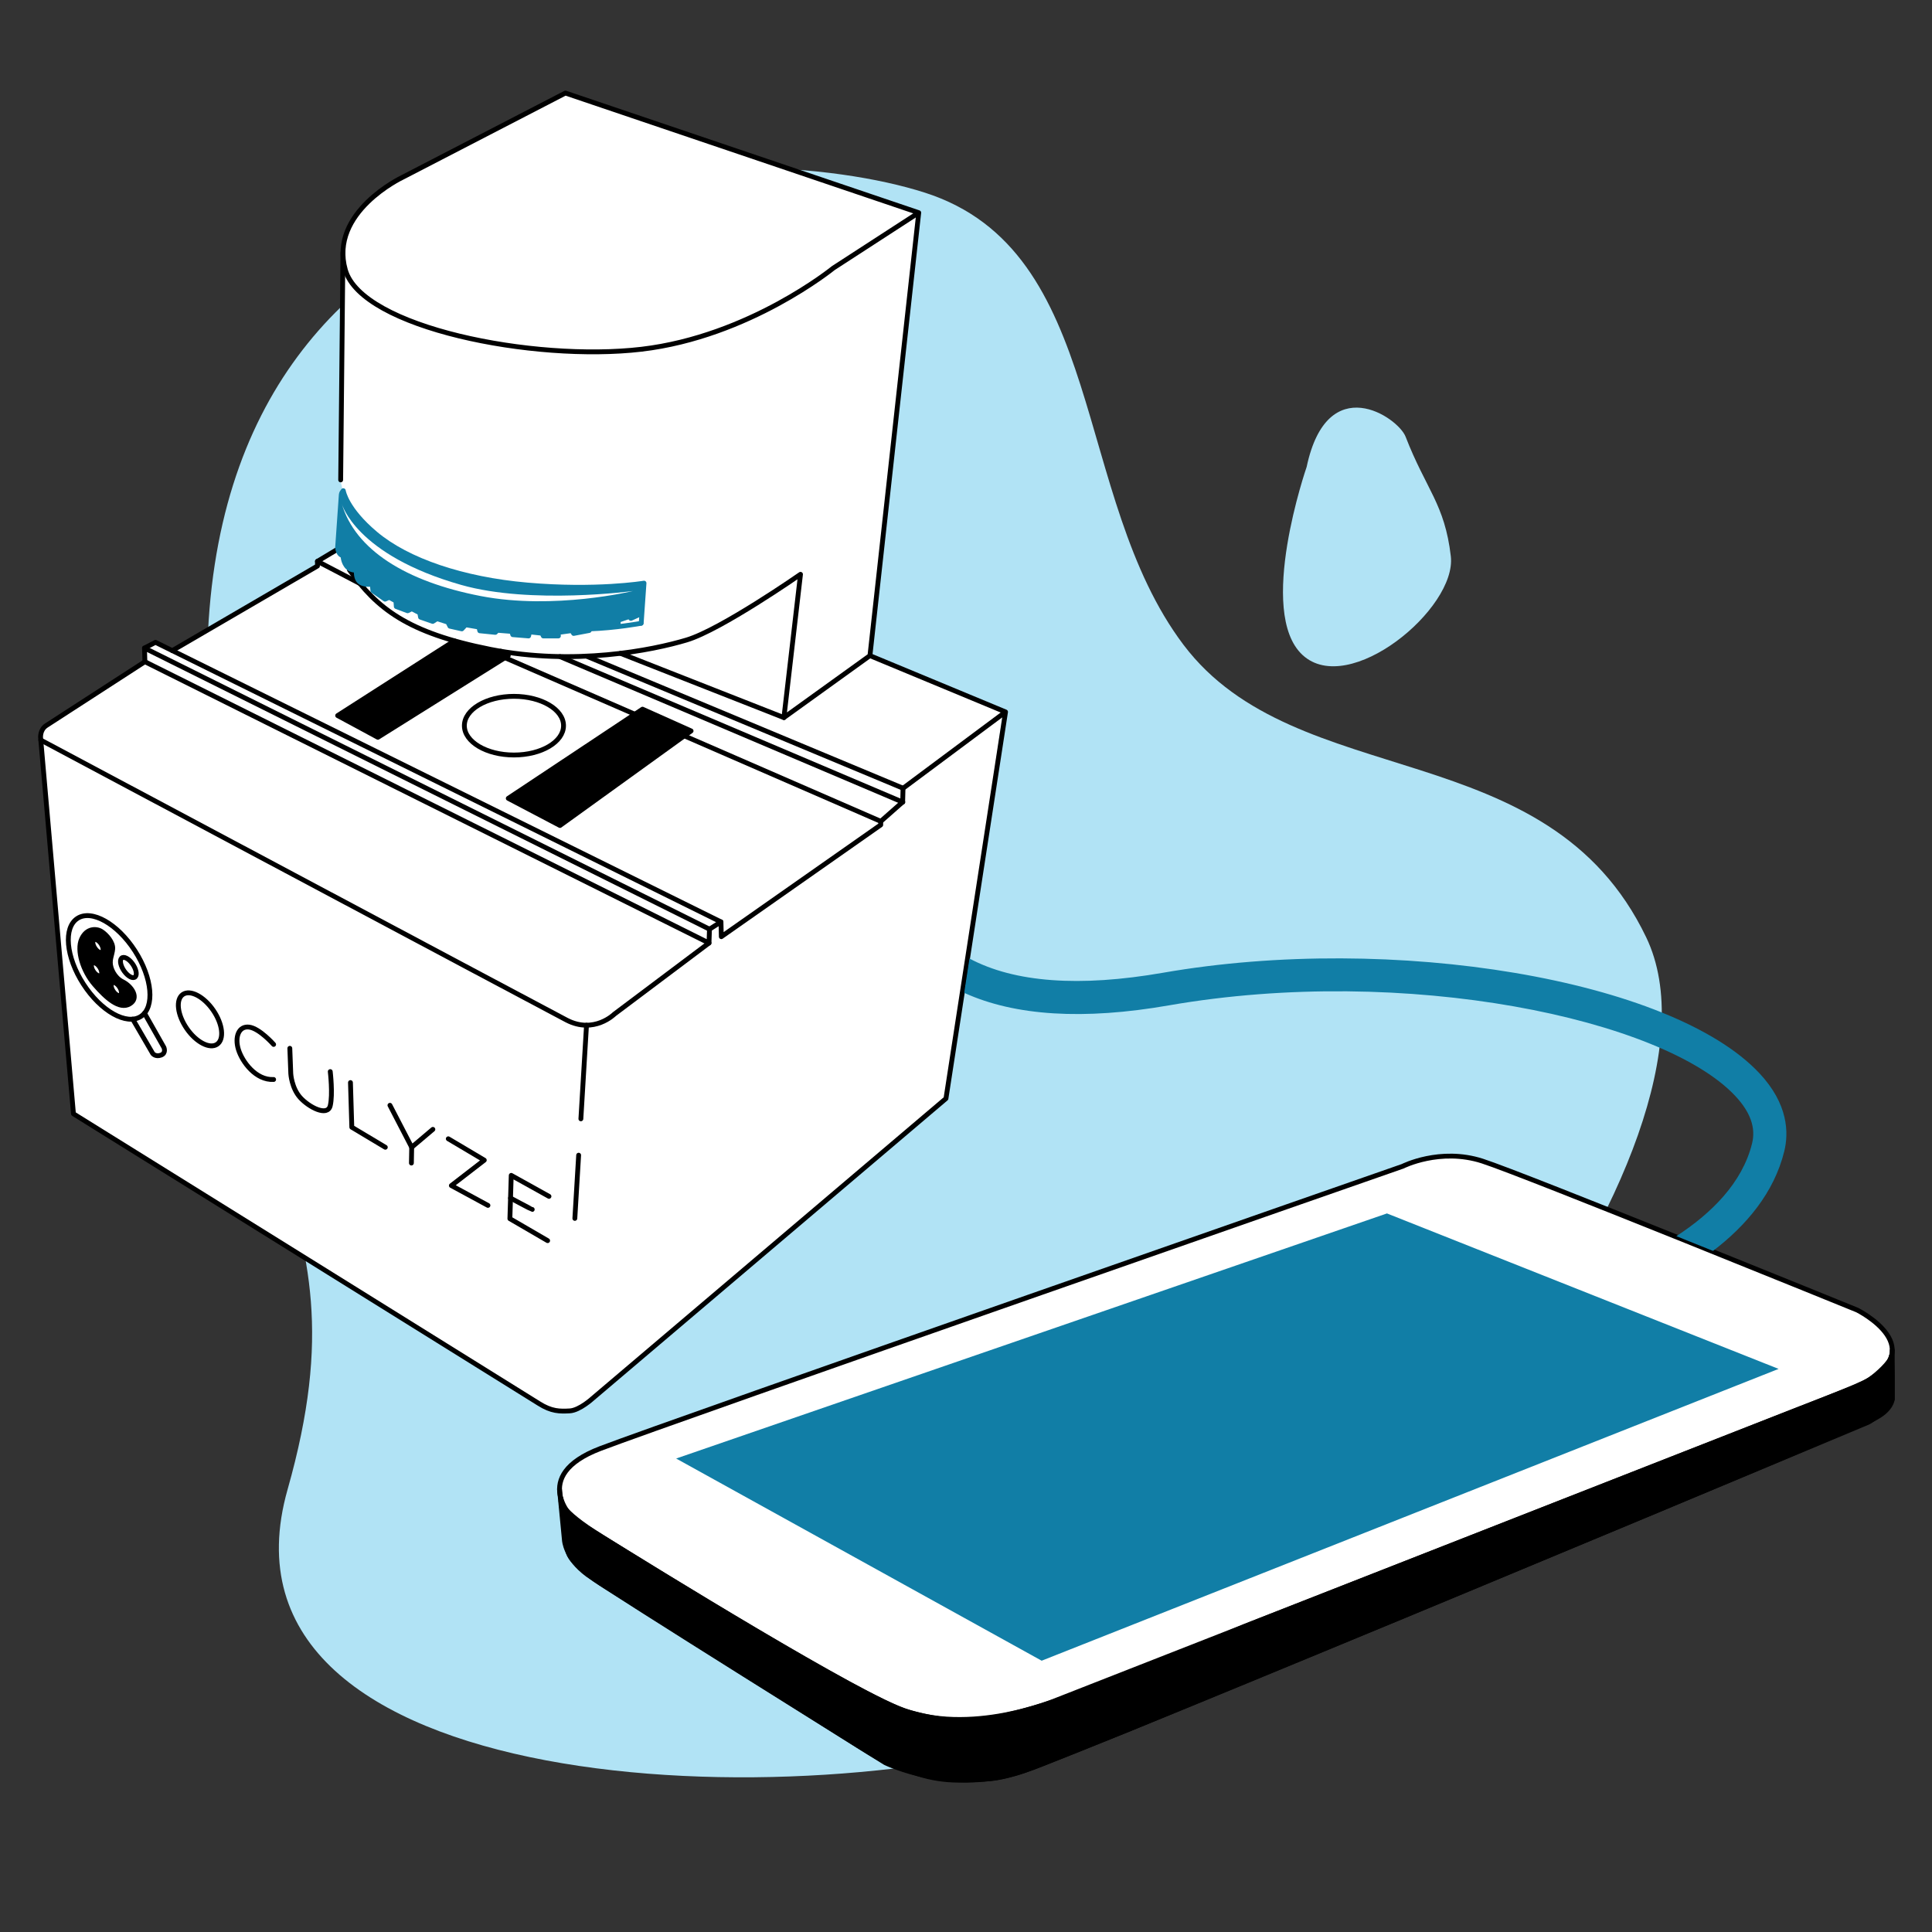
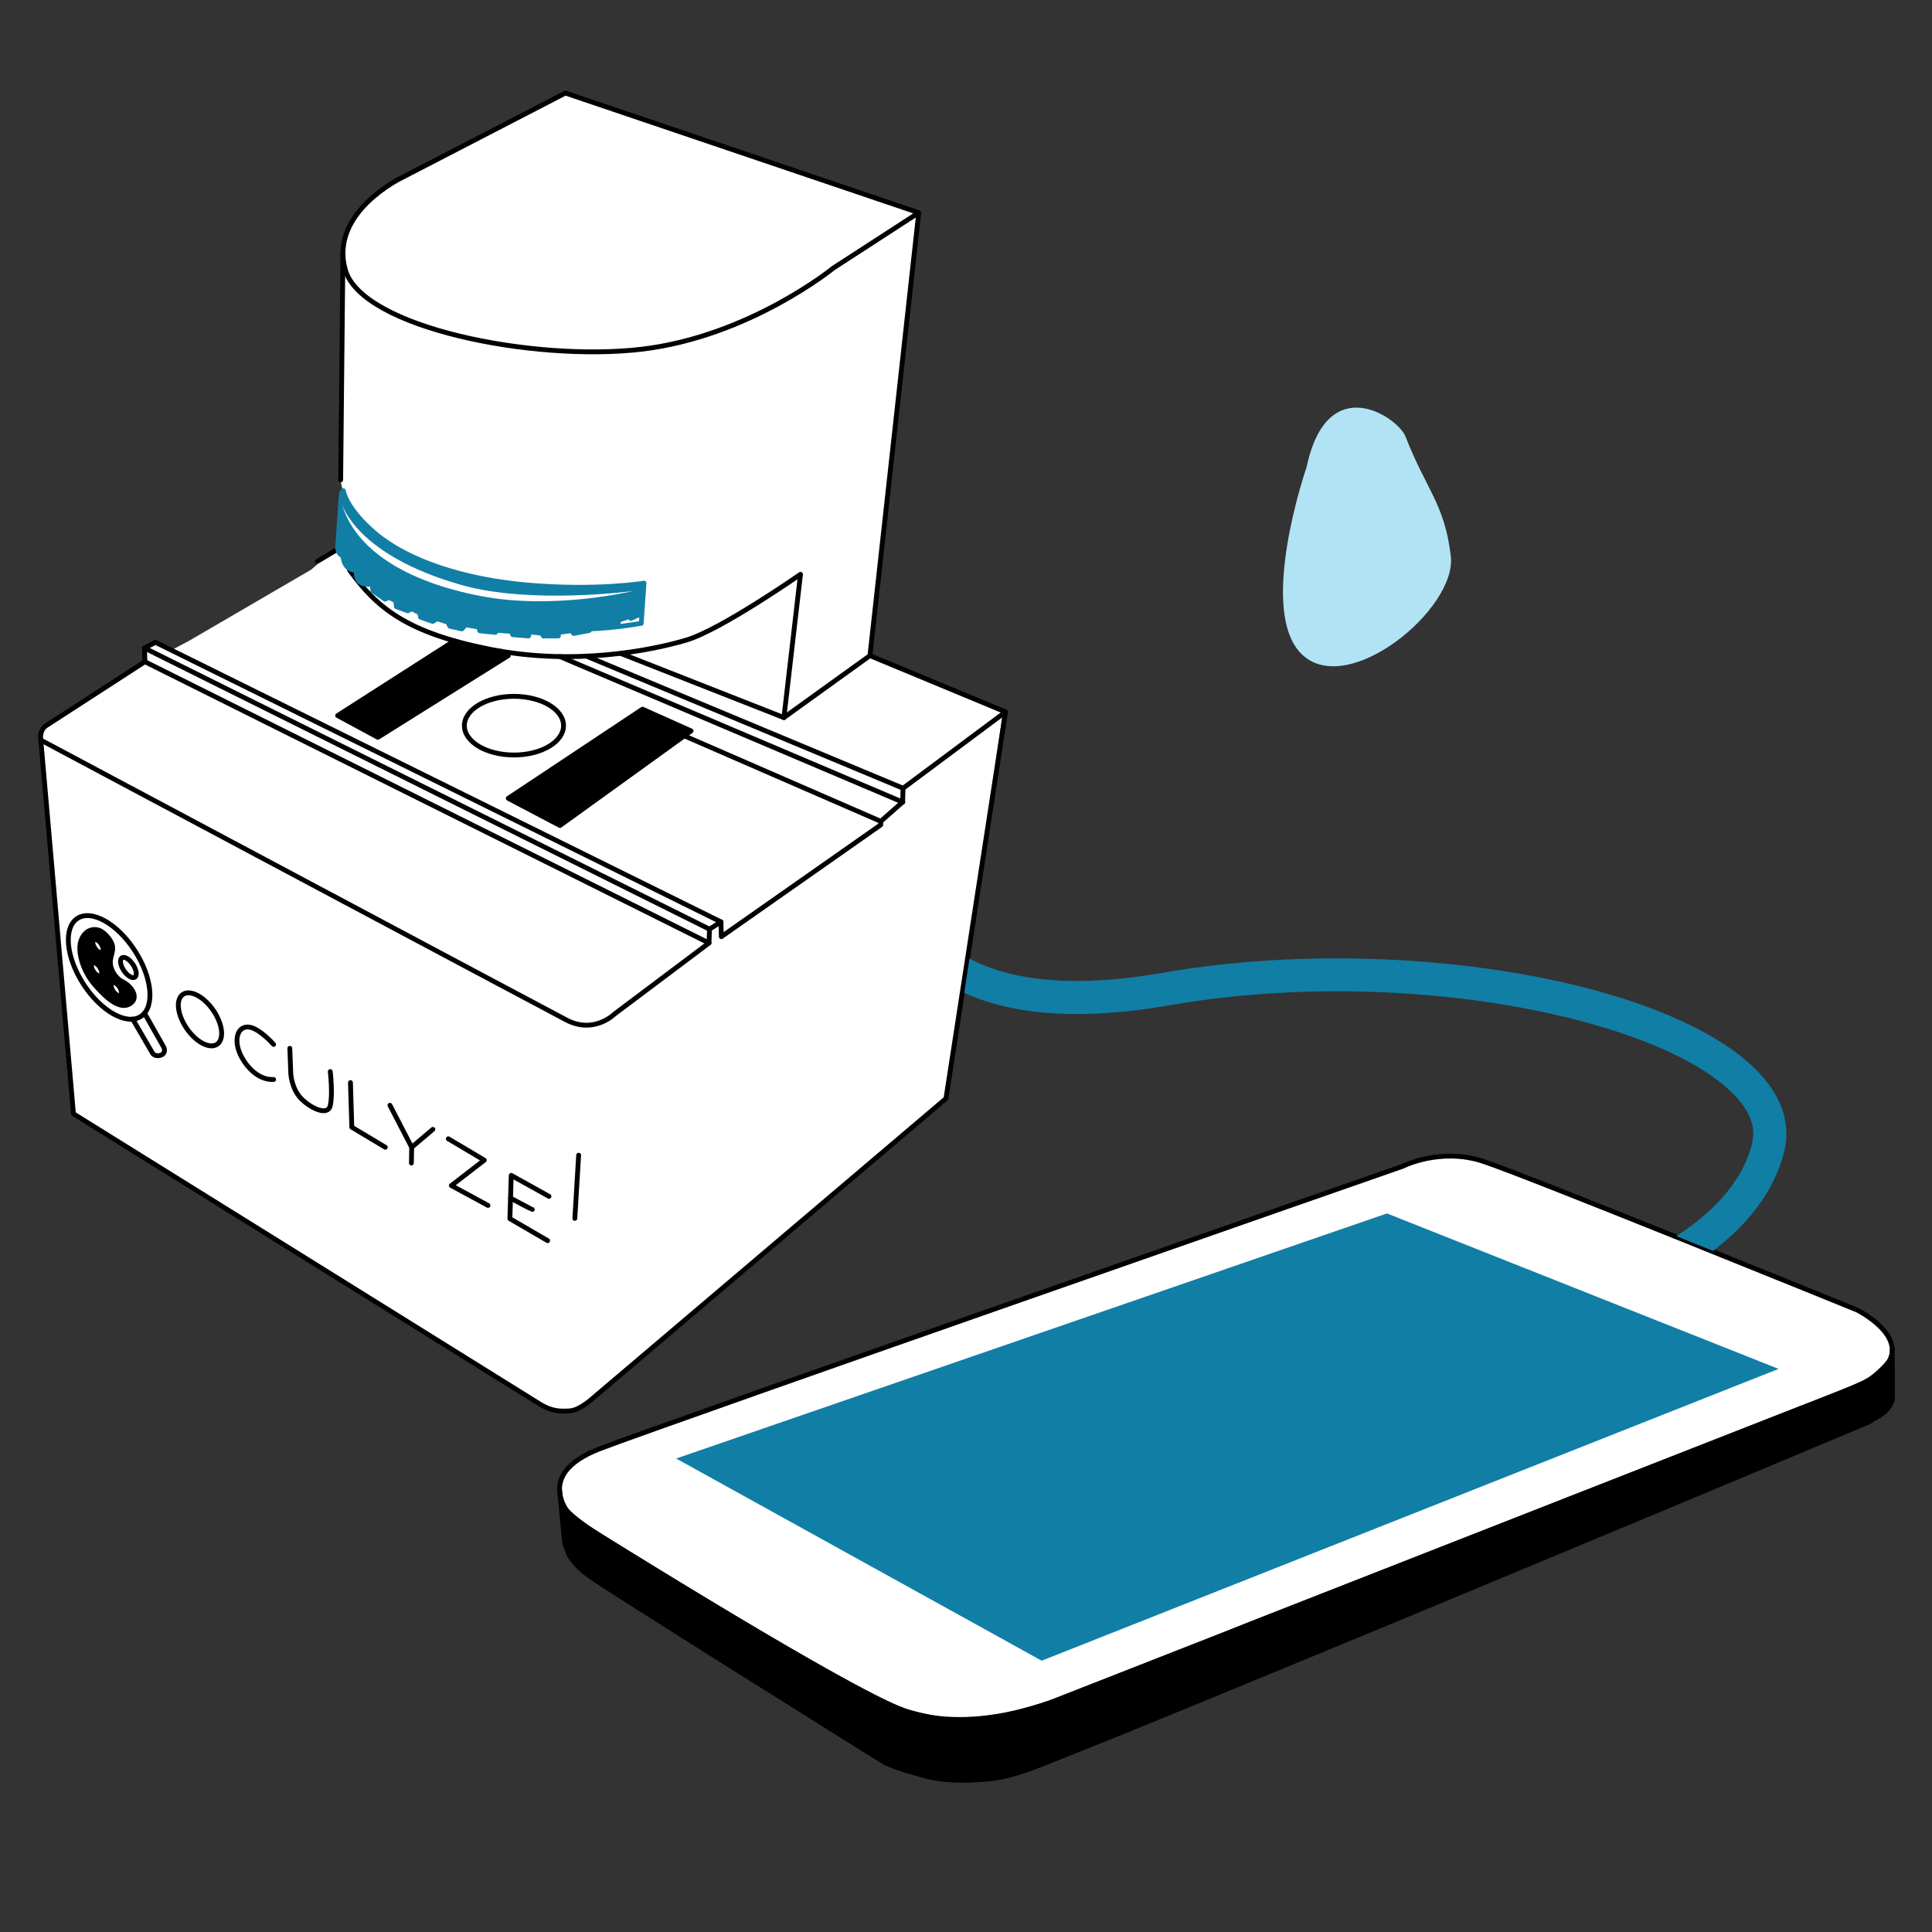
<svg xmlns="http://www.w3.org/2000/svg" xmlns:ns1="http://www.serif.com/" width="100%" height="100%" viewBox="0 0 400 400" version="1.1" xml:space="preserve" style="fill-rule:evenodd;clip-rule:evenodd;stroke-linecap:round;stroke-linejoin:round;stroke-miterlimit:5.944;">
  <rect x="0" y="0" width="400" height="400" fill="#333333" stroke="none" />
  <g transform="matrix(1,0,0,1,-1350,0)">
    <g id="step-3" ns1:id="step 3" transform="matrix(1,0,0,1,1350,0)">
      <rect x="0" y="0" width="400" height="400" style="fill:none;" />
      <g id="Layer-6" ns1:id="Layer 6">
        <g>
          <g transform="matrix(1,0,0,1,245.029,271.417)">
-             <path d="M0,-137.92C-23.198,-168.669 -15.842,-219.465 -53.562,-231.536C-91.284,-243.605 -200.297,-242.911 -202.126,-135.625C-203.953,-28.338 -167.29,-27.206 -185.491,36.976C-203.69,101.158 -79.213,105.685 -21.878,86.825C35.457,67.965 116.179,-34.786 95.81,-77.334C75.441,-119.883 23.387,-106.921 0,-137.92" style="fill:rgb(177,227,245);fill-rule:nonzero;" />
-           </g>
+             </g>
          <g transform="matrix(-0.527,0.85,0.85,0.527,298.01,108.917)">
            <path d="M4.072,-29.807C4.072,-29.807 35.154,-22.823 37.613,-9.999C40.071,2.825 12.611,12.074 4.072,5.309C-4.467,-1.456 -4.98,-6.335 -12.037,-15.694C-14.627,-19.127 -15.399,-36.828 4.072,-29.807" style="fill:rgb(177,227,245);fill-rule:nonzero;" />
          </g>
        </g>
        <g transform="matrix(1,0,0,1,384.514,310.244)">
          <path d="M0,-23.238L-165.721,41.73C-165.721,41.73 -183.802,49.459 -198.412,43.506C-213.022,37.554 -265.779,4.276 -265.779,4.276C-265.779,4.276 -275.114,-4.652 -260.234,-10.334C-245.353,-16.015 -94.113,-68.774 -94.113,-68.774C-94.113,-68.774 -86.402,-72.697 -77.609,-69.856C-68.816,-67.015 0,-39.012 0,-39.012C0,-39.012 16.328,-30.867 0,-23.238Z" style="fill:white;fill-rule:nonzero;stroke:black;stroke-width:1px;" />
        </g>
        <g transform="matrix(1,0,0,1,115.844,342.921)">
          <path d="M0,-34.571L1.01,-24.064C1.01,-24.064 1.179,-20.336 5.755,-16.947C10.331,-13.558 67.441,22.03 67.441,22.03C67.441,22.03 81.337,28.809 96.08,23.725C110.824,18.642 270.969,-48.467 270.969,-48.467C270.969,-48.467 274.446,-50.332 275.927,-53.212L275.927,-63.38" style="fill:none;fill-rule:nonzero;stroke:black;stroke-width:1px;" />
        </g>
        <g transform="matrix(1,0,0,1,116.159,338.492)">
          <path d="M0,-27.899C0,-27.899 -0.914,-26.092 8.564,-20.224C18.042,-14.356 62.925,13.416 71.799,15.936C80.672,18.455 87.037,18.477 99.405,14.653C111.773,10.828 141.715,-1.84 141.715,-1.84L188.441,-20.158L255.972,-46.632C255.972,-46.632 269.102,-51.615 270.853,-52.805C272.603,-53.995 275.232,-56.508 275.366,-57.516C275.501,-58.523 275.612,-53.578 275.612,-53.578L275.612,-48.784C275.612,-48.784 275.493,-46.547 271.803,-44.76C268.112,-42.974 227.243,-25.89 227.243,-25.89L174.676,-4.007L117.411,19.591L99.591,26.725C99.591,26.725 92.902,29.509 88.663,29.776C84.424,30.042 79.717,30.624 73.965,28.778C68.213,26.932 67.65,26.79 62.02,23.274C56.39,19.758 8.162,-10.68 8.162,-10.68C8.162,-10.68 2.336,-14.382 1.515,-17.009C0.695,-19.636 -0.024,-28.247 -0.024,-28.247" style="fill-rule:nonzero;stroke:black;stroke-width:1px;stroke-linecap:butt;stroke-miterlimit:2;" />
        </g>
        <g transform="matrix(1,0,0,1,117.056,294.403)">
          <path d="M0,-275.138L51.993,-257.531L73.15,-250.366L64.546,-172.268L63.047,-158.662L78.196,-152.372L90.618,-147.214L83.919,-100.272L78.785,-66.958L25.428,-21.679L3.392,-3.221C3.392,-3.221 0.655,0 -9.119,-6.089C-18.893,-12.178 -71.915,-45.174 -71.915,-45.174L-101.881,-64.088L-108.617,-141.172C-108.617,-141.172 -109.934,-142.599 -106.115,-145.073C-102.296,-147.546 -89.968,-155.522 -89.968,-155.522L-87.065,-157.399L-87.148,-160.23L-84.921,-161.693L-81.398,-159.882L-77.932,-161.719L-52.624,-176.469L-51.341,-177.572L-51.114,-178.324L-47.555,-180.459L-47.118,-181.82L-46.532,-190.207L-46.057,-192.7L-46.532,-194.769L-46.153,-232.581L-46.239,-243.061C-46.239,-243.061 -44.65,-249.844 -42.026,-251.904C-39.403,-253.965 -37.715,-255.629 -28.085,-260.611C-18.455,-265.592 0,-275.138 0,-275.138" style="fill:white;fill-rule:nonzero;" />
        </g>
        <g transform="matrix(1,0,0,1,190.215,123.792)">
          <path d="M0,-79.755L-17.68,-68.292C-17.68,-68.292 -35.07,-54.109 -57.412,-51.486C-79.756,-48.863 -115.31,-55.955 -118.71,-67.903C-122.11,-79.852 -106.955,-87.04 -106.955,-87.04L-73.15,-104.527L0,-79.755L-10.103,11.949L-27.913,24.772L-24.48,-4.889C-24.48,-4.889 -40.93,6.574 -48.054,8.71C-55.178,10.848 -71.304,14.087 -88.66,10.654C-106.016,7.221 -112.169,2.106 -117.868,-5.796" style="fill:none;fill-rule:nonzero;stroke:black;stroke-width:1px;" />
        </g>
        <g transform="matrix(-0.01,1,1,0.01,94.314,76.283)">
          <path d="M-23.786,-23.547L23.311,-23.547" style="fill:none;fill-rule:nonzero;stroke:black;stroke-width:1px;" />
        </g>
        <g transform="matrix(1,0,0,1,208.187,280.583)">
          <path d="M0,-133.185L-21.226,-117.375L-21.299,-114.534L-25.841,-110.526L-25.841,-109.798L-58.845,-86.652L-58.917,-89.714L-61.298,-88.207L-61.395,-85.342L-178.187,-143.58C-178.187,-143.58 -197.227,-131.267 -198.6,-130.368C-199.971,-129.47 -199.777,-127.794 -199.777,-127.794L-192.977,-49.982C-192.977,-49.982 -99.249,8.322 -96.626,9.989C-94.003,11.657 -92.287,11.641 -90.23,11.527C-88.175,11.414 -85.487,8.937 -85.487,8.937L-12.337,-53.139L0,-133.185L-28.075,-144.842" style="fill:none;fill-rule:nonzero;stroke:black;stroke-width:1px;" />
        </g>
        <g transform="matrix(1,0,0,1,146.889,134.172)">
          <path d="M0,58.204L-116.972,0L-116.889,2.831" style="fill:none;fill-rule:nonzero;stroke:black;stroke-width:1px;" />
        </g>
        <g transform="matrix(1,0,0,1,29.918,189.681)">
          <path d="M0,-55.509L2.271,-56.698L119.352,1.189" style="fill:none;fill-rule:nonzero;stroke:black;stroke-width:1px;" />
        </g>
        <g transform="matrix(1,0,0,1,74.507,130.113)">
-           <path d="M0,-9.308L-8.782,-13.898L-8.782,-12.927L-38.839,4.59" style="fill:none;fill-rule:nonzero;stroke:black;stroke-width:1px;" />
-         </g>
+           </g>
        <g transform="matrix(-0.923,-0.385,-0.385,0.923,129.231,124.287)">
          <path d="M-68.268,13.678L2.74,13.678" style="fill:none;fill-rule:nonzero;stroke:black;stroke-width:1px;" />
        </g>
        <g transform="matrix(-0.921,-0.391,-0.391,0.921,124.641,123.272)">
          <path d="M-74.013,15.057L3.063,15.057" style="fill:none;fill-rule:nonzero;stroke:black;stroke-width:1px;" />
        </g>
        <g transform="matrix(-0.917,-0.399,-0.399,0.917,108.003,131.289)">
-           <path d="M-28.12,5.858L1.22,5.858" style="fill:none;fill-rule:nonzero;stroke:black;stroke-width:1px;" />
-         </g>
+           </g>
        <g transform="matrix(-0.917,-0.399,-0.399,0.917,146.919,144.974)">
          <path d="M-42.497,8.852L1.844,8.852" style="fill:none;fill-rule:nonzero;stroke:black;stroke-width:1px;" />
        </g>
        <g transform="matrix(1,0,0,1,146.792,172.157)">
          <path d="M0,23.084L-19.59,37.801C-19.59,37.801 -23.8,42.011 -29.5,39.032C-35.199,36.052 -138.344,-18.927 -138.344,-18.927" style="fill:none;fill-rule:nonzero;stroke:black;stroke-width:1px;" />
        </g>
        <g transform="matrix(0.858,-0.514,-0.514,-0.858,66.677,117.121)">
          <path d="M-0.351,1.267L4.574,1.267" style="fill:none;fill-rule:nonzero;stroke:black;stroke-width:1px;" />
        </g>
        <g transform="matrix(-0.931,-0.366,-0.366,0.931,132.064,129.54)">
          <path d="M-35.101,6.648L1.259,6.648" style="fill:none;fill-rule:nonzero;stroke:black;stroke-width:1px;" />
        </g>
        <g transform="matrix(-0.811,0.585,0.585,0.811,113.211,176.05)">
          <path d="M-38.69,-2.573L-5.215,-2.573L0.177,-13.395L-33.166,-12.112L-38.69,-2.573Z" style="fill-rule:nonzero;stroke:black;stroke-width:1px;" />
        </g>
        <g transform="matrix(0.867,0.498,0.498,-0.867,105.412,143.887)">
          <path d="M-6.043,6.975L-4.213,6.975L-19.203,-21.138L-28.668,-21.385L-15.417,4.071" style="fill-rule:nonzero;stroke:black;stroke-width:1px;" />
        </g>
        <g transform="matrix(0,-1,-1,0,106.408,139.976)">
          <ellipse cx="-10.266" cy="0" rx="6.075" ry="10.266" style="fill:none;stroke:black;stroke-width:1px;" />
        </g>
        <g transform="matrix(-0.06,0.998,0.998,0.06,125.919,246.501)">
          <path d="M-6.955,-6.547L6.162,-6.547" style="fill:none;fill-rule:nonzero;stroke:black;stroke-width:1px;" />
        </g>
        <g transform="matrix(-0.06,0.998,0.998,0.06,130.489,223.118)">
-           <path d="M-10.3,-9.695L9.126,-9.695" style="fill:none;fill-rule:nonzero;stroke:black;stroke-width:1px;" />
-         </g>
+           </g>
        <g transform="matrix(-0.542,-0.84,-0.84,0.542,16.808,197.679)">
          <ellipse cx="-5.337" cy="-3.445" rx="12.091" ry="6.352" style="fill:none;stroke:black;stroke-width:1px;" />
        </g>
        <g transform="matrix(0.493,0.87,0.87,-0.493,34.406,211.167)">
          <path d="M-3.421,-3.219L4.718,-3.219C4.718,-3.219 6.004,-3.338 5.806,-4.535C5.606,-5.732 4.666,-5.852 4.666,-5.852L-3.558,-5.947" style="fill:none;fill-rule:nonzero;stroke:black;stroke-width:1px;" />
        </g>
        <g transform="matrix(1,0,0,1,25.388,197.946)">
          <path d="M0,5.316C-1.861,4.405 -2.393,2.348 -2.393,2.348C-2.848,0.798 -2.164,-0.152 -2.051,-1.481C-1.937,-2.81 -3.304,-4.406 -4.367,-5.089C-5.431,-5.773 -7.481,-5.811 -8.507,-3.494C-9.532,-1.178 -8.241,3.076 -5.811,5.886C-3.38,8.696 -0.645,11.127 1.444,9.912C3.532,8.696 1.861,6.228 0,5.316M-4.565,4.021C-4.929,4.256 -5.594,3.87 -6.051,3.162C-6.509,2.453 -6.585,1.689 -6.223,1.454C-5.859,1.22 -5.194,1.604 -4.737,2.313C-4.279,3.021 -4.203,3.787 -4.565,4.021M-4.277,-0.811C-4.641,-0.576 -5.305,-0.961 -5.763,-1.67C-6.221,-2.378 -6.297,-3.143 -5.933,-3.378C-5.571,-3.612 -4.905,-3.227 -4.449,-2.519C-3.991,-1.809 -3.914,-1.045 -4.277,-0.811M-0.474,8.113C-0.836,8.347 -1.502,7.963 -1.959,7.254C-2.417,6.545 -2.494,5.78 -2.13,5.546C-1.767,5.311 -1.102,5.696 -0.644,6.405C-0.186,7.114 -0.111,7.878 -0.474,8.113" style="fill-rule:nonzero;stroke:black;stroke-width:1px;stroke-linecap:butt;stroke-miterlimit:2;" />
        </g>
        <g transform="matrix(0.807,-0.59,-0.59,-0.807,28.863,201.04)">
          <path d="M-1.415,-0.462C-2.043,-0.553 -2.553,0.447 -2.554,1.77C-2.554,3.093 -2.044,4.24 -1.415,4.33C-0.785,4.42 -0.275,3.42 -0.275,2.097C-0.275,0.773 -0.786,-0.372 -1.415,-0.462Z" style="fill:none;fill-rule:nonzero;stroke:black;stroke-width:1px;" />
        </g>
        <g transform="matrix(-0.567,-0.824,-0.824,0.567,38.295,209.858)">
          <ellipse cx="-2.741" cy="-1.888" rx="6.258" ry="3.329" style="fill:none;stroke:black;stroke-width:1px;" />
        </g>
        <g transform="matrix(1,0,0,1,56.653,219.829)">
          <path d="M0,-3.589C0,-3.589 -2.91,-6.898 -5.063,-7.177C-7.216,-7.455 -8.093,-5.144 -7.296,-2.553C-6.498,0.038 -3.667,3.866 0,3.667" style="fill:none;fill-rule:nonzero;stroke:black;stroke-width:1px;" />
        </g>
        <g transform="matrix(0.038,0.999,0.999,-0.038,71.409,219.423)">
          <path d="M-2.815,-11.309L2.451,-11.309C2.451,-11.309 5.405,-11.26 7.465,-9.544C9.525,-7.827 11.702,-4.038 9.372,-3.392C7.043,-2.745 2.322,-3.125 2.322,-3.125" style="fill:none;fill-rule:nonzero;stroke:black;stroke-width:1px;" />
        </g>
        <g transform="matrix(1,0,0,1,72.56,237.529)">
          <path d="M0,-13.395L0.279,-4.147L7.216,0" style="fill:none;fill-rule:nonzero;stroke:black;stroke-width:1px;" />
        </g>
        <g transform="matrix(1,0,0,1,80.732,237.528)">
          <path d="M0,-8.69L4.505,0L8.89,-3.707" style="fill:none;fill-rule:nonzero;stroke:black;stroke-width:1px;" />
        </g>
        <g transform="matrix(-0.018,1,1,0.018,86.841,239.221)">
          <path d="M-1.664,-1.635L1.605,-1.635" style="fill:none;fill-rule:nonzero;stroke:black;stroke-width:1px;" />
        </g>
        <g transform="matrix(1,0,0,1,92.812,249.567)">
          <path d="M0,-13.793L7.455,-9.368L0.638,-4.105L8.212,0" style="fill:none;fill-rule:nonzero;stroke:black;stroke-width:1px;" />
        </g>
        <g transform="matrix(1,0,0,1,113.66,252.517)">
          <path d="M0,-4.823L-7.814,-9.169L-8.093,-0.198L-0.279,4.346" style="fill:none;fill-rule:nonzero;stroke:black;stroke-width:1px;" />
        </g>
        <g transform="matrix(-0.886,-0.464,-0.464,0.886,106.503,247.144)">
          <path d="M-4.781,1.176C-4.675,1.231 0.289,1.176 0.289,1.176" style="fill:none;fill-rule:nonzero;stroke:black;stroke-width:1px;" />
        </g>
        <g>
          <g transform="matrix(1,0,0,1,364.291,229.853)">
            <path d="M0,-7.625C-18.123,-27.025 -75.829,-36.76 -123.495,-28.456C-140.816,-25.44 -154.254,-26.437 -163.568,-31.395L-164.663,-24.295C-154.131,-19.51 -139.944,-18.625 -122.318,-21.696C-73.198,-30.248 -19.876,-18.85 -5.015,-2.94C-1.883,0.413 -0.746,3.618 -1.54,6.858C-3.553,15.068 -10.011,21.392 -17.223,26.081C-14.668,27.106 -12.122,28.131 -9.627,29.135C-2.813,23.93 3.004,17.147 5.126,8.494C6.068,4.651 5.944,-1.263 0,-7.625" style="fill:rgb(17,126,166);fill-rule:nonzero;" />
          </g>
          <g transform="matrix(-0.875,-0.484,-0.484,0.875,310.182,275.643)">
            <path d="M49.705,105.424L136.192,105.424L31.97,-10.219L-54.568,-21.301L49.705,105.424Z" style="fill:rgb(17,126,166);fill-rule:nonzero;" />
          </g>
          <g transform="matrix(1,0,0,1,121.956,128.507)">
            <path d="M0,2.207C-0.269,2.207 -0.49,1.995 -0.5,1.724C-0.509,1.448 -0.293,1.217 -0.018,1.207C5.486,1.017 10.614,0.06 10.665,0.05C10.932,0 11.198,0.177 11.249,0.449C11.301,0.72 11.122,0.981 10.851,1.033C10.799,1.042 5.601,2.013 0.018,2.207L0,2.207" style="fill:rgb(17,126,166);fill-rule:nonzero;" />
          </g>
          <g transform="matrix(1,0,0,1,133.674,112.896)">
            <path d="M0,7.465C-0.113,7.361 -0.269,7.319 -0.419,7.342C-0.517,7.359 -10.292,8.969 -24.48,7.726C-37.715,6.568 -49.067,2.733 -55.628,-2.795C-61.511,-7.751 -62.093,-11.318 -62.103,-11.378C-62.103,-11.38 -62.104,-11.381 -62.104,-11.383C-62.11,-11.426 -62.129,-11.465 -62.146,-11.505C-62.154,-11.526 -62.158,-11.549 -62.169,-11.567C-62.182,-11.589 -62.203,-11.605 -62.22,-11.625C-62.244,-11.654 -62.266,-11.686 -62.296,-11.708C-62.3,-11.711 -62.301,-11.715 -62.305,-11.717C-62.338,-11.741 -62.376,-11.751 -62.412,-11.766C-62.431,-11.774 -62.448,-11.786 -62.468,-11.791C-62.513,-11.803 -62.559,-11.804 -62.605,-11.803C-62.625,-11.803 -62.642,-11.81 -62.662,-11.808C-62.665,-11.808 -62.667,-11.806 -62.67,-11.805C-62.709,-11.8 -62.745,-11.782 -62.782,-11.767C-62.805,-11.758 -62.832,-11.754 -62.853,-11.741C-62.872,-11.73 -62.885,-11.711 -62.903,-11.697C-62.937,-11.67 -62.971,-11.644 -62.997,-11.61C-62.999,-11.608 -63.001,-11.607 -63.003,-11.605C-63.173,-11.369 -63.38,-11.147 -63.459,-10.802C-63.517,-10.614 -63.525,-10.361 -63.534,-10.239L-64.275,0.41C-64.254,1.058 -63.983,2.135 -63.139,2.512C-63.001,3.668 -62.327,5.423 -60.43,5.63L-60.411,5.63C-60.398,6.295 -60.249,7.386 -59.473,7.988C-58.735,8.559 -57.685,8.615 -57.052,8.59L-56.967,9.462C-56.952,9.608 -56.874,9.74 -56.754,9.823L-54.24,11.568C-54.098,11.667 -53.914,11.685 -53.754,11.615L-53.103,11.328L-52.19,11.828L-52.123,12.725C-52.107,12.919 -51.981,13.087 -51.799,13.155L-49.453,14.031C-49.324,14.08 -49.181,14.073 -49.058,14.011L-48.41,13.694L-47.217,14.322L-47.098,14.974C-47.064,15.151 -46.939,15.297 -46.77,15.356L-44.246,16.233C-44.103,16.282 -43.944,16.264 -43.814,16.183L-43.12,15.743L-41.299,16.322L-40.965,16.982C-40.896,17.115 -40.773,17.211 -40.628,17.243L-38.163,17.795C-37.988,17.834 -37.809,17.777 -37.687,17.647L-37.084,16.997L-34.934,17.369L-34.83,17.817C-34.782,18.026 -34.606,18.18 -34.394,18.202L-31.171,18.529C-31.017,18.541 -30.873,18.491 -30.766,18.385L-30.5,18.118L-28.098,18.31L-27.99,18.655C-27.93,18.85 -27.757,18.988 -27.554,19.005L-24.272,19.273C-24.259,19.274 -24.245,19.275 -24.231,19.275C-24,19.275 -23.796,19.115 -23.744,18.886L-23.649,18.473L-21.788,18.677L-21.639,18.989C-21.556,19.164 -21.38,19.275 -21.187,19.275L-18.055,19.275C-17.911,19.275 -17.774,19.213 -17.68,19.106C-17.585,18.998 -17.541,18.855 -17.559,18.713L-17.587,18.488L-15.531,18.2L-15.333,18.519C-15.224,18.694 -15.022,18.785 -14.815,18.746L-11.593,18.136C-11.393,18.099 -11.235,17.943 -11.195,17.743L-11.132,17.426L-9.26,17.181C-9.149,17.36 -8.939,17.453 -8.725,17.405L-5.562,16.693C-5.335,16.642 -5.173,16.439 -5.173,16.205L-5.173,15.881L-3.55,15.333L-3.444,15.459C-3.299,15.631 -3.058,15.684 -2.854,15.592L-1.333,14.901L-1.418,16.106C-1.437,16.382 -1.229,16.621 -0.954,16.64C-0.942,16.641 -0.931,16.641 -0.918,16.641C-0.658,16.641 -0.438,16.44 -0.42,16.176L0.163,7.87C0.174,7.717 0.113,7.568 0,7.465" style="fill:rgb(17,126,166);fill-rule:nonzero;" />
          </g>
        </g>
        <g transform="matrix(-0.287,0.958,0.958,0.287,120.092,89.606)">
          <path d="M28.236,-43.034C28.236,-43.034 37.569,-37.267 37.229,-14.494C37.004,0.518 28.236,19.887 28.236,19.887C28.236,19.887 36.723,5.39 38.275,-9.978C39.874,-25.824 36.49,-37.669 28.236,-43.034" style="fill:white;fill-rule:nonzero;" />
        </g>
      </g>
    </g>
  </g>
</svg>